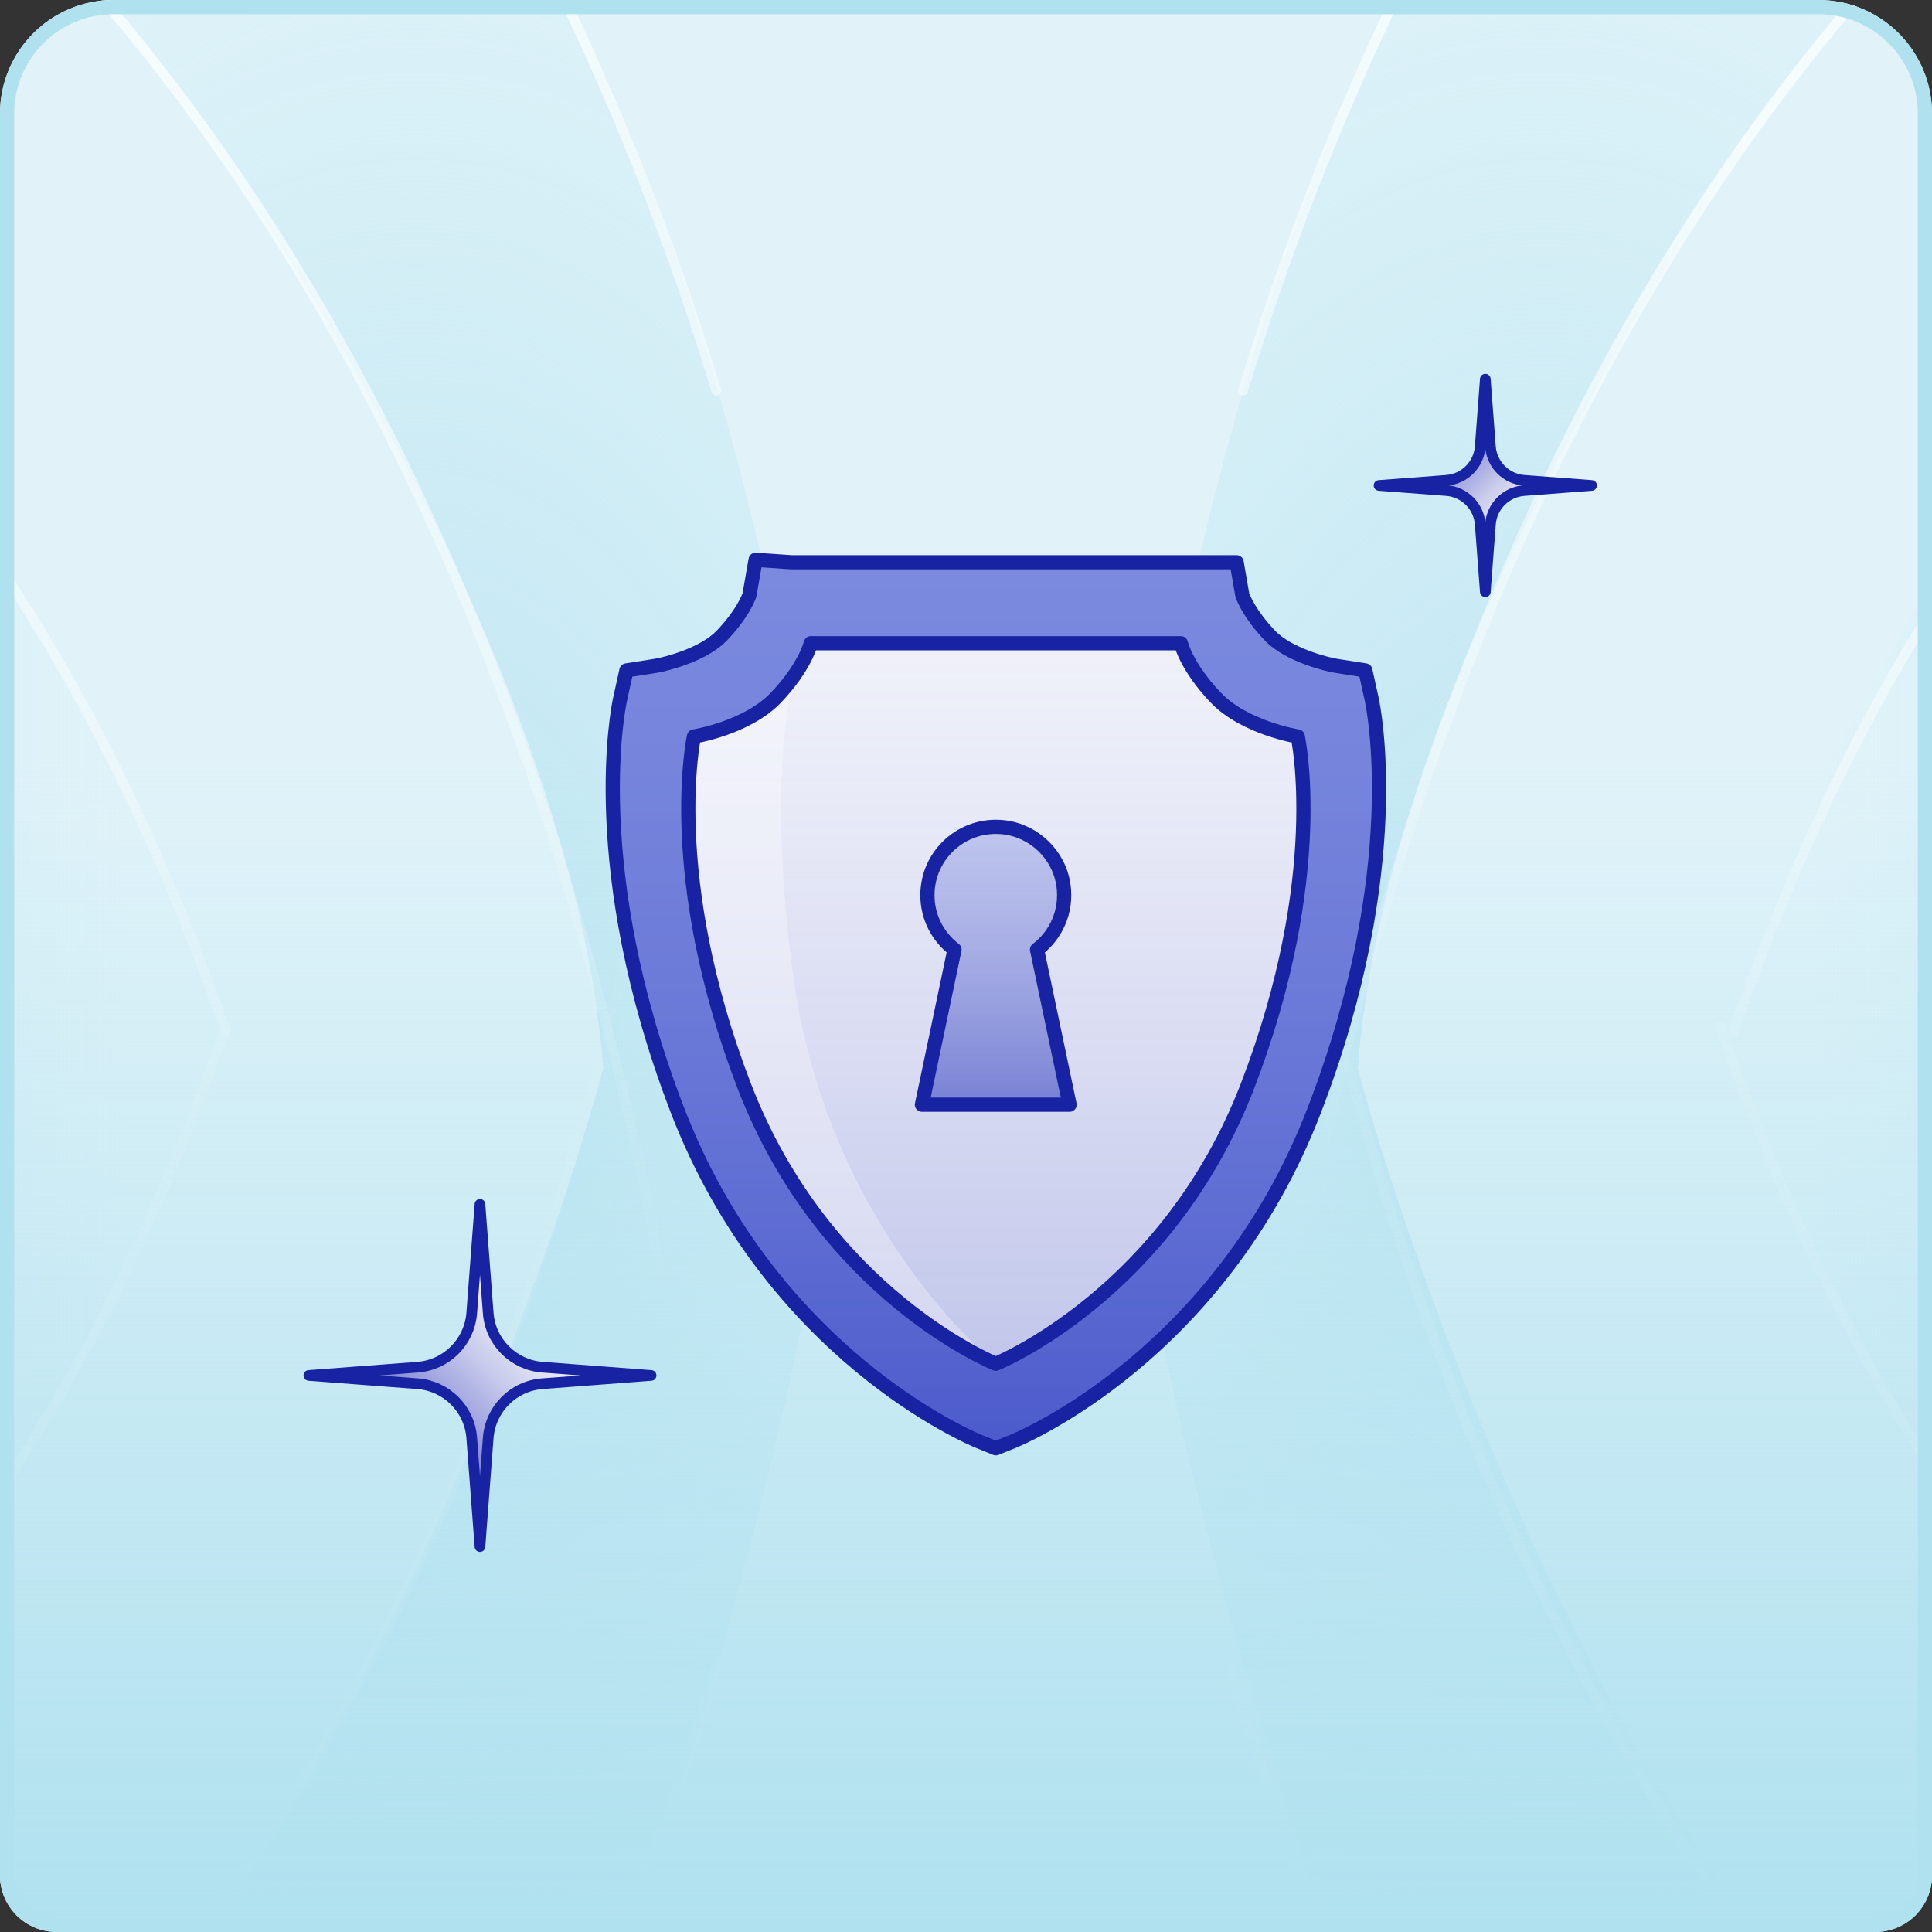
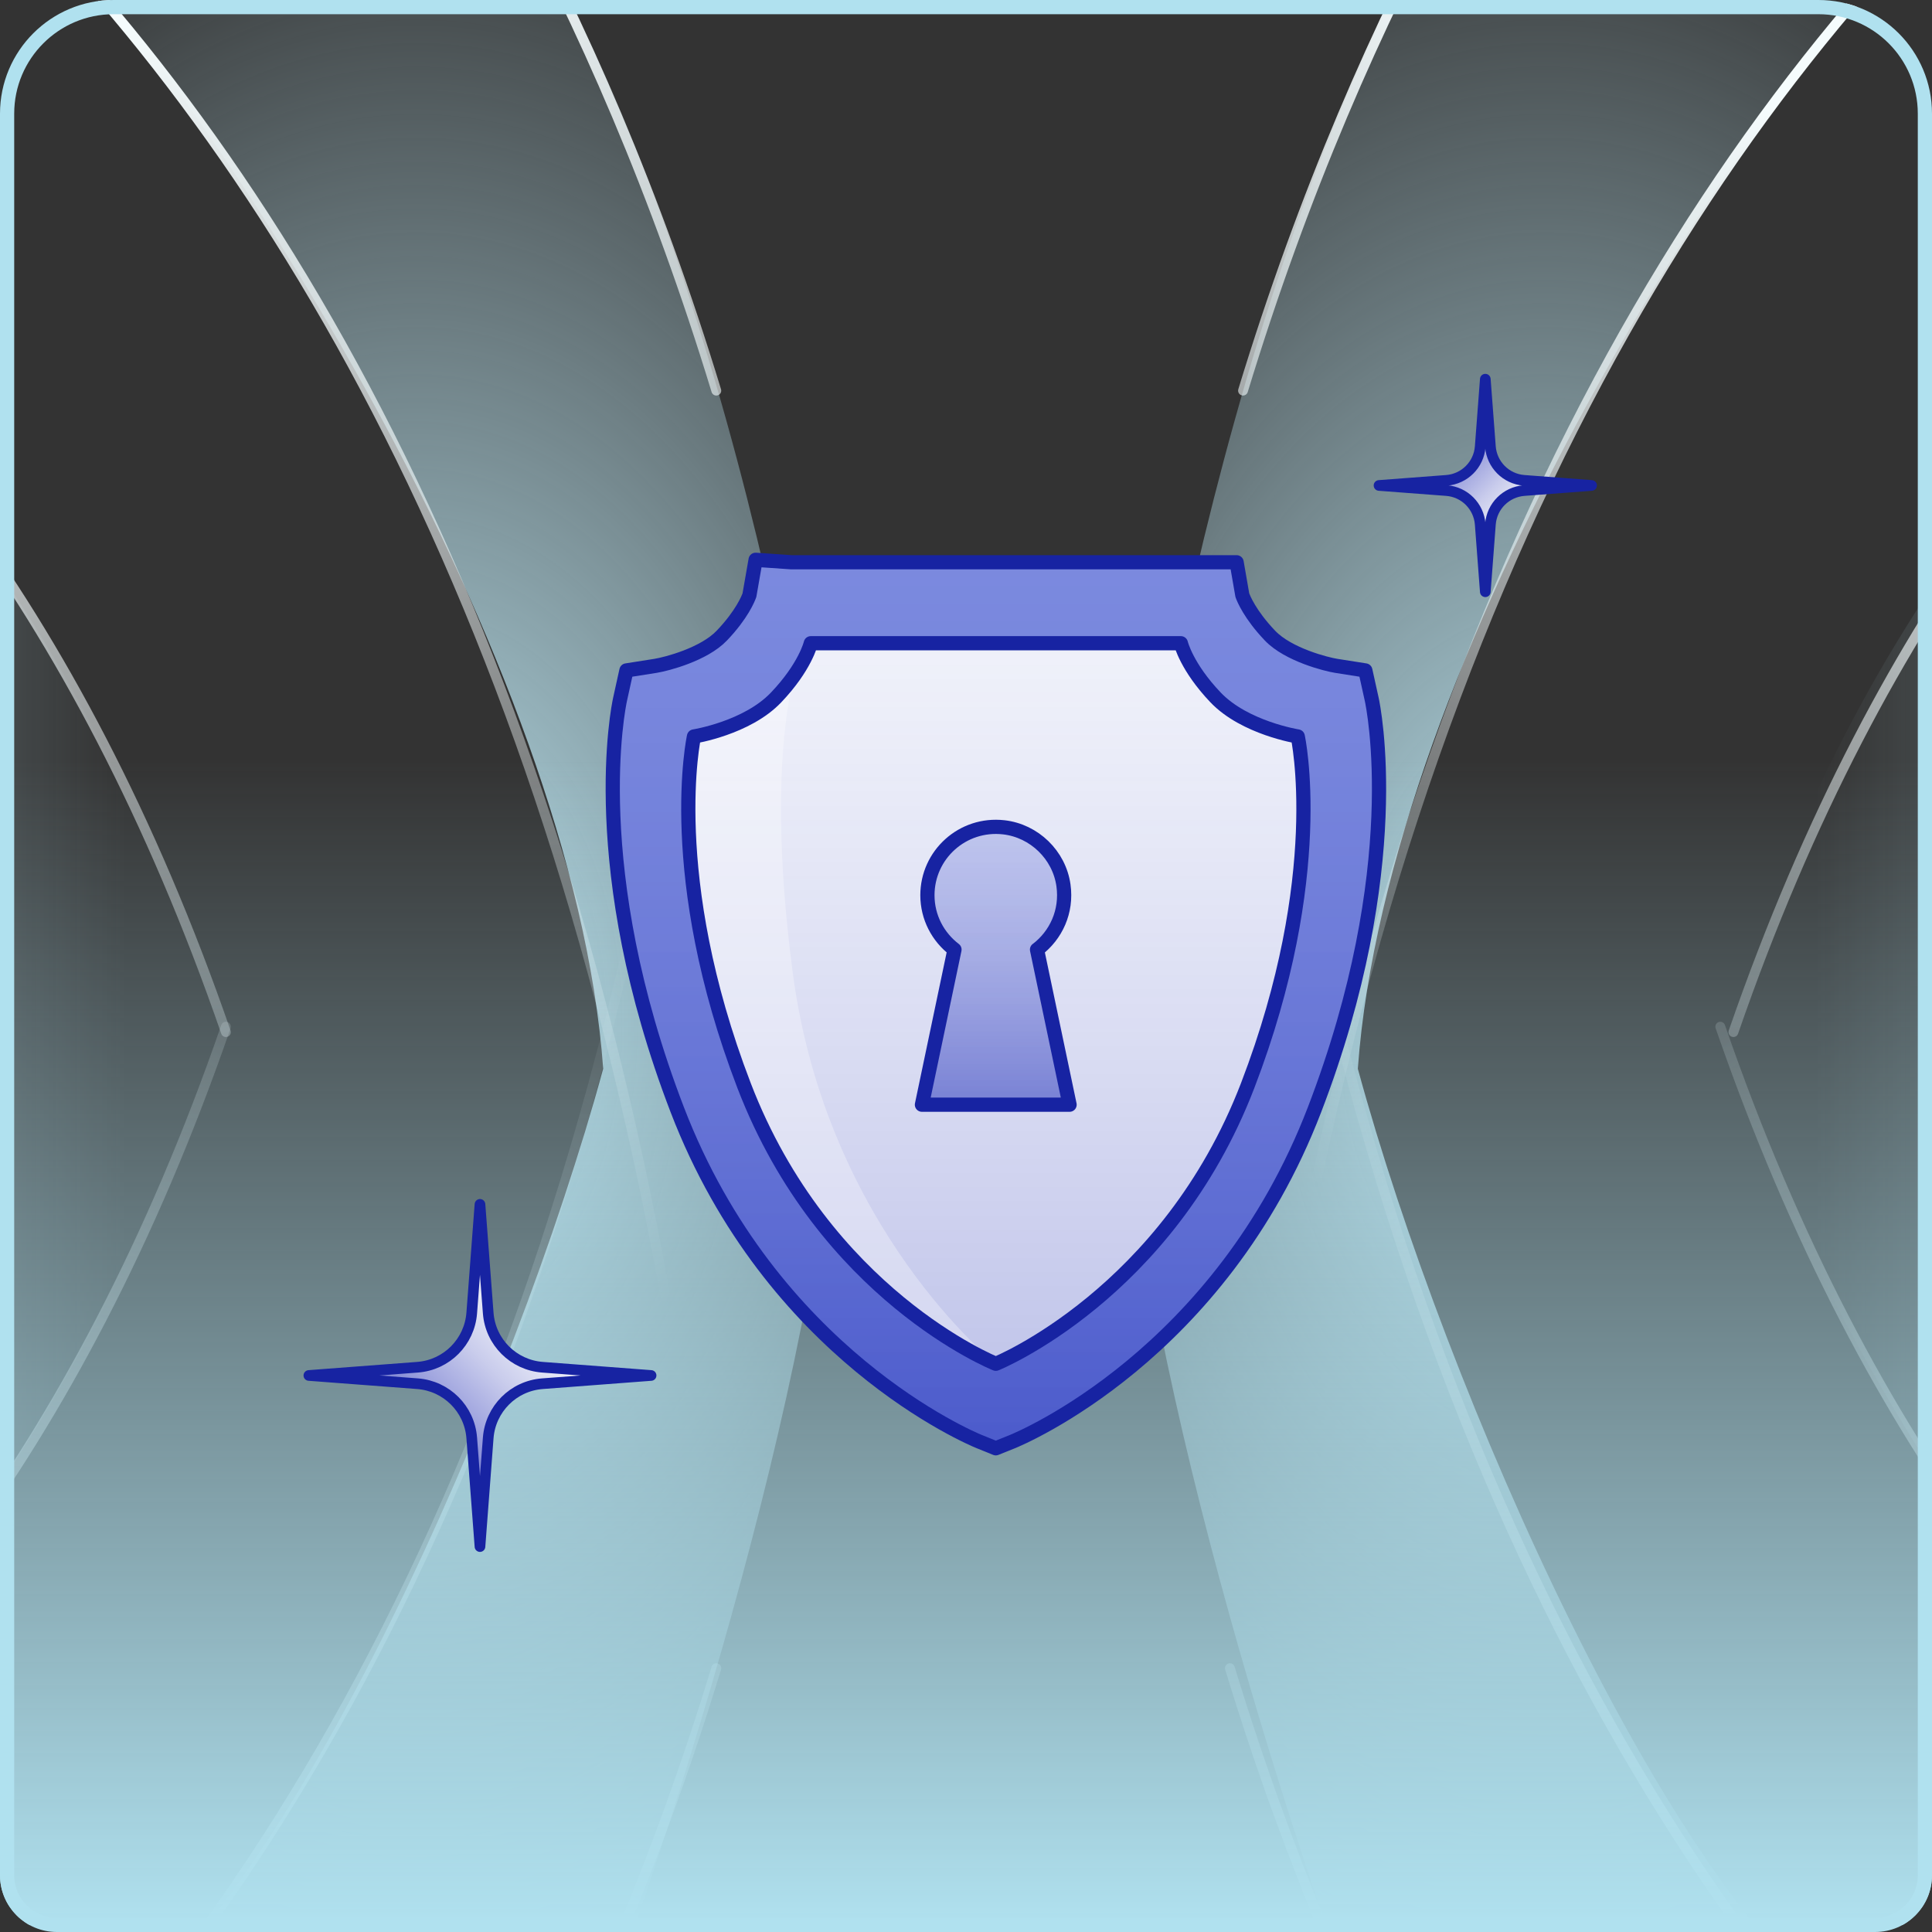
<svg xmlns="http://www.w3.org/2000/svg" width="136" height="136" viewBox="0 0 136 136" fill="none">
  <rect x="0" y="0" width="136" height="136" fill="#333333" stroke="none" />
  <g clip-path="url(#clip0_301_33794)">
-     <path d="M0 8C0 3.582 3.582 0 8 0H128C132.418 0 136 3.582 136 8V132C136 134.209 134.209 136 132 136H4C1.791 136 0 134.209 0 132V8Z" fill="#E1F3F9" />
    <path d="M42.461 75.233C40.384 46.502 15.807 7.733 0.23 -8.883H34.846C49.8 12.994 57.23 52.848 59.077 70.04C59.353 91.363 47.884 127.386 42.115 142.733H7.154C20.446 133.871 36.23 98.079 42.461 75.233Z" fill="url(#paint0_radial_301_33794)" />
    <path d="M95.582 75.233C97.659 46.502 122.236 7.733 137.812 -8.883H103.197C88.243 12.994 80.812 52.848 78.966 70.04C78.689 91.363 90.159 127.386 95.928 142.733H130.889C117.597 133.871 101.812 98.079 95.582 75.233Z" fill="url(#paint1_radial_301_33794)" />
    <path d="M121.539 72.808C134.693 26.77 171.039 4.27 190.078 2.539V143.424C154.424 139.962 128.116 96.347 121.539 72.808Z" fill="url(#paint2_linear_301_33794)" />
    <path d="M15.115 72.808C1.961 26.77 -34.385 4.27 -53.423 2.539V143.424C-17.769 139.962 8.538 96.347 15.115 72.808Z" fill="url(#paint3_linear_301_33794)" />
    <path d="M-64.5 183.628C-30.999 183.043 38.887 150.923 50.423 27.117M-64.5 143.295C-46.439 144.902 -5.072 132.948 15.902 72.273M-14.248 206.425C0.317 199.703 33.643 172.492 50.423 117.429" stroke="url(#paint4_linear_301_33794)" stroke-width="0.692" stroke-linecap="round" />
    <path d="M201.5 183.628C167.999 183.043 98.113 150.923 86.577 27.117M201.5 143.295C183.439 144.902 142.072 132.948 121.098 72.273M151.248 206.425C136.683 199.703 103.357 172.492 86.577 117.429" stroke="url(#paint5_linear_301_33794)" stroke-width="0.692" stroke-linecap="round" />
    <path d="M202.424 -38.702C168.923 -38.117 99.037 -5.997 87.501 117.809M202.424 1.631C184.362 0.024 142.996 11.978 122.021 72.653M152.172 -61.499C137.607 -54.777 104.28 -27.567 87.501 27.497" stroke="url(#paint6_linear_301_33794)" stroke-width="0.692" stroke-linecap="round" />
    <path d="M-64.5 -38.701C-33.024 -38.152 30.57 -9.765 47.712 96.348M-64.5 1.632C-46.439 0.024 -5.072 11.978 15.902 72.653M-14.248 -61.498C0.317 -54.776 33.643 -27.566 50.423 27.498" stroke="url(#paint7_linear_301_33794)" stroke-width="0.692" stroke-linecap="round" />
    <rect x="-103.5" y="53.5" width="347" height="82" fill="url(#paint8_linear_301_33794)" />
    <path d="M33.207 101.218L33.787 108.869L34.367 101.218C34.523 99.189 36.129 97.56 38.181 97.404L45.832 96.824L38.181 96.244C36.151 96.088 34.523 94.482 34.367 92.43L33.787 84.779L33.207 92.43C33.051 94.46 31.445 96.088 29.393 96.244L21.742 96.824L29.393 97.404C31.423 97.56 33.051 99.166 33.207 101.218Z" fill="url(#paint9_linear_301_33794)" stroke="#1723A2" stroke-width="0.75" stroke-linecap="round" stroke-linejoin="round" />
    <path d="M104.196 31.444L104.556 26.691L104.916 31.444C105.013 32.704 106.011 33.716 107.285 33.813L112.037 34.173L107.285 34.533C106.024 34.63 105.013 35.628 104.916 36.903L104.556 41.655L104.196 36.903C104.099 35.642 103.101 34.63 101.826 34.533L97.074 34.173L101.826 33.813C103.087 33.716 104.099 32.718 104.196 31.444Z" fill="url(#paint10_linear_301_33794)" stroke="#1723A2" stroke-width="0.75" stroke-linecap="round" stroke-linejoin="round" />
    <path d="M68.945 101.484C68.349 101.24 54.3 95.364 47.676 78.12C41.145 61.124 43.544 49.707 43.647 49.231L44.096 47.194L46.154 46.87C46.956 46.739 49.556 46.057 50.807 44.746C52.226 43.262 52.675 42.125 52.756 41.892L53.19 39.406L55.719 39.58H87.05L87.451 41.892C87.532 42.125 87.987 43.262 89.401 44.746C90.695 46.1 93.398 46.767 94.053 46.87L96.111 47.194L96.561 49.231C96.664 49.707 99.063 61.124 92.531 78.12C85.891 95.407 71.842 101.246 71.246 101.489L70.098 101.95L68.95 101.484H68.945Z" fill="#6E7EDD" />
    <path d="M68.945 101.484C68.349 101.24 54.3 95.364 47.676 78.12C41.145 61.124 43.544 49.707 43.647 49.231L44.096 47.194L46.154 46.87C46.956 46.739 49.556 46.057 50.807 44.746C52.226 43.262 52.675 42.125 52.756 41.892L53.19 39.406L55.719 39.58H87.05L87.451 41.892C87.532 42.125 87.987 43.262 89.401 44.746C90.695 46.1 93.398 46.767 94.053 46.87L96.111 47.194L96.561 49.231C96.664 49.707 99.063 61.124 92.531 78.12C85.891 95.407 71.842 101.246 71.246 101.489L70.098 101.95L68.95 101.484H68.945Z" fill="url(#paint11_linear_301_33794)" />
    <path d="M68.945 101.484C68.349 101.24 54.3 95.364 47.676 78.12C41.145 61.124 43.544 49.707 43.647 49.231L44.096 47.194L46.154 46.87C46.956 46.739 49.556 46.057 50.807 44.746C52.226 43.262 52.675 42.125 52.756 41.892L53.19 39.406L55.719 39.58H87.05L87.451 41.892C87.532 42.125 87.987 43.262 89.401 44.746C90.695 46.1 93.398 46.767 94.053 46.87L96.111 47.194L96.561 49.231C96.664 49.707 99.063 61.124 92.531 78.12C85.891 95.407 71.842 101.246 71.246 101.489L70.098 101.95L68.95 101.484H68.945Z" stroke="#1723A2" stroke-linecap="round" stroke-linejoin="round" />
    <path d="M91.354 51.841C91.354 51.841 87.632 51.252 85.572 49.099C83.518 46.942 83.125 45.279 83.125 45.279H57.075C57.075 45.279 56.683 46.947 54.628 49.099C52.574 51.257 48.852 51.841 48.852 51.841C48.852 51.841 46.699 61.624 52.377 76.415C58.027 91.126 69.973 95.952 70.1 96.001C70.1 96.001 82.179 91.122 87.828 76.415C93.507 61.624 91.354 51.841 91.354 51.841Z" fill="white" />
    <path d="M91.354 51.841C91.354 51.841 87.632 51.252 85.572 49.099C83.518 46.942 83.125 45.279 83.125 45.279H57.075C57.075 45.279 56.683 46.947 54.628 49.099C52.574 51.257 48.852 51.841 48.852 51.841C48.852 51.841 46.699 61.624 52.377 76.415C58.027 91.126 69.973 95.952 70.1 96.001C70.1 96.001 82.179 91.122 87.828 76.415C93.507 61.624 91.354 51.841 91.354 51.841Z" fill="url(#paint12_linear_301_33794)" />
    <path opacity="0.3" d="M55.807 68.496C53.592 51.733 56.443 44.721 57.075 45.279C57.708 45.837 56.683 46.946 54.628 49.099C52.574 51.257 48.852 51.84 48.852 51.84C48.852 51.84 46.699 61.624 52.377 76.414C58.027 91.126 69.973 95.951 70.1 96.001C70.1 96.001 58.193 86.543 55.807 68.496Z" fill="white" />
    <path d="M91.354 51.841C91.354 51.841 87.632 51.252 85.572 49.099C83.518 46.942 83.125 45.279 83.125 45.279H57.075C57.075 45.279 56.683 46.947 54.628 49.099C52.574 51.257 48.852 51.841 48.852 51.841C48.852 51.841 46.699 61.624 52.377 76.415C58.027 91.126 69.973 95.952 70.1 96.001C70.1 96.001 82.179 91.122 87.828 76.415C93.507 61.624 91.354 51.841 91.354 51.841Z" stroke="#1723A2" stroke-linecap="round" stroke-linejoin="round" />
    <path d="M73.004 66.846C74.327 65.838 75.12 64.169 74.861 62.325C74.563 60.187 72.806 58.482 70.66 58.237C67.751 57.908 65.284 60.173 65.284 63.017C65.284 64.581 66.033 65.965 67.19 66.846L64.898 77.764H75.291L72.999 66.846H73.004Z" fill="#6E7EDD" fill-opacity="0.3" />
    <path d="M73.004 66.846C74.327 65.838 75.12 64.169 74.861 62.325C74.563 60.187 72.806 58.482 70.66 58.237C67.751 57.908 65.284 60.173 65.284 63.017C65.284 64.581 66.033 65.965 67.19 66.846L64.898 77.764H75.291L72.999 66.846H73.004Z" fill="url(#paint13_linear_301_33794)" />
    <path d="M73.004 66.846C74.327 65.838 75.12 64.169 74.861 62.325C74.563 60.187 72.806 58.482 70.66 58.237C67.751 57.908 65.284 60.173 65.284 63.017C65.284 64.581 66.033 65.965 67.19 66.846L64.898 77.764H75.291L72.999 66.846H73.004Z" stroke="#1723A2" stroke-linejoin="round" />
  </g>
  <path d="M0.5 8C0.5 3.858 3.858 0.5 8 0.5H128C132.142 0.5 135.5 3.858 135.5 8V132C135.5 133.933 133.933 135.5 132 135.5H4C2.067 135.5 0.5 133.933 0.5 132V8Z" stroke="#B0E1EF" />
  <defs>
    <radialGradient id="paint0_radial_301_33794" cx="0" cy="0" r="1" gradientUnits="userSpaceOnUse" gradientTransform="translate(29.312 72.117) scale(54.692 85.292)">
      <stop stop-color="#BDE6F2" />
      <stop offset="1" stop-color="#BDE6F2" stop-opacity="0" />
    </radialGradient>
    <radialGradient id="paint1_radial_301_33794" cx="0" cy="0" r="1" gradientUnits="userSpaceOnUse" gradientTransform="translate(108.731 72.117) rotate(180) scale(54.692 85.292)">
      <stop stop-color="#BDE6F2" />
      <stop offset="1" stop-color="#BDE6F2" stop-opacity="0" />
    </radialGradient>
    <linearGradient id="paint2_linear_301_33794" x1="199.424" y1="71.424" x2="127.77" y2="71.424" gradientUnits="userSpaceOnUse">
      <stop stop-color="#BDE6F2" />
      <stop offset="1" stop-color="#BDE6F2" stop-opacity="0" />
    </linearGradient>
    <linearGradient id="paint3_linear_301_33794" x1="-62.769" y1="71.424" x2="8.884" y2="71.424" gradientUnits="userSpaceOnUse">
      <stop stop-color="#BDE6F2" />
      <stop offset="1" stop-color="#BDE6F2" stop-opacity="0" />
    </linearGradient>
    <linearGradient id="paint4_linear_301_33794" x1="-81.542" y1="213.001" x2="44.354" y2="62.596" gradientUnits="userSpaceOnUse">
      <stop offset="0.222" stop-color="#F5FCFD" />
      <stop offset="1" stop-color="#F5FCFD" stop-opacity="0" />
    </linearGradient>
    <linearGradient id="paint5_linear_301_33794" x1="218.542" y1="213.001" x2="92.646" y2="62.596" gradientUnits="userSpaceOnUse">
      <stop offset="0.222" stop-color="#F5FCFD" />
      <stop offset="1" stop-color="#F5FCFD" stop-opacity="0" />
    </linearGradient>
    <linearGradient id="paint6_linear_301_33794" x1="138.924" y1="-11.499" x2="94.115" y2="84.356" gradientUnits="userSpaceOnUse">
      <stop offset="0.222" stop-color="#F5FCFD" />
      <stop offset="1" stop-color="#F5FCFD" stop-opacity="0" />
    </linearGradient>
    <linearGradient id="paint7_linear_301_33794" x1="-9" y1="-20.999" x2="34.879" y2="96.359" gradientUnits="userSpaceOnUse">
      <stop offset="0.222" stop-color="#F5FCFD" />
      <stop offset="1" stop-color="#F5FCFD" stop-opacity="0" />
    </linearGradient>
    <linearGradient id="paint8_linear_301_33794" x1="83.635" y1="135.5" x2="83.635" y2="53.5" gradientUnits="userSpaceOnUse">
      <stop stop-color="#B0E1EF" />
      <stop offset="1" stop-color="#B0E1EF" stop-opacity="0" />
    </linearGradient>
    <linearGradient id="paint9_linear_301_33794" x1="39.795" y1="90.807" x2="27.779" y2="102.822" gradientUnits="userSpaceOnUse">
      <stop stop-color="white" />
      <stop offset="0.11" stop-color="#F8F8FC" />
      <stop offset="0.27" stop-color="#E6E8F6" />
      <stop offset="0.45" stop-color="#C9CCEC" />
      <stop offset="0.65" stop-color="#A0A5DF" />
      <stop offset="0.86" stop-color="#6C74CD" />
      <stop offset="1" stop-color="#4751C1" />
    </linearGradient>
    <linearGradient id="paint10_linear_301_33794" x1="108.288" y1="37.911" x2="100.824" y2="30.447" gradientUnits="userSpaceOnUse">
      <stop stop-color="white" />
      <stop offset="0.11" stop-color="#F8F8FC" />
      <stop offset="0.27" stop-color="#E6E8F6" />
      <stop offset="0.45" stop-color="#C9CCEC" />
      <stop offset="0.65" stop-color="#A0A5DF" />
      <stop offset="0.86" stop-color="#6C74CD" />
      <stop offset="1" stop-color="#4751C1" />
    </linearGradient>
    <linearGradient id="paint11_linear_301_33794" x1="70.331" y1="101.95" x2="70.331" y2="39.406" gradientUnits="userSpaceOnUse">
      <stop stop-color="#1926B2" stop-opacity="0.4" />
      <stop offset="1" stop-color="#B0B8E5" stop-opacity="0.2" />
    </linearGradient>
    <linearGradient id="paint12_linear_301_33794" x1="70.103" y1="96.001" x2="70.103" y2="45.279" gradientUnits="userSpaceOnUse">
      <stop stop-color="#656FCB" stop-opacity="0.4" />
      <stop offset="1" stop-color="#B0B8E5" stop-opacity="0.2" />
    </linearGradient>
    <linearGradient id="paint13_linear_301_33794" x1="70.138" y1="77.764" x2="70.138" y2="58.205" gradientUnits="userSpaceOnUse">
      <stop stop-color="#1926B2" stop-opacity="0.4" />
      <stop offset="1" stop-color="#B0B8E5" stop-opacity="0.2" />
    </linearGradient>
    <clipPath id="clip0_301_33794">
      <path d="M0 8C0 3.582 3.582 0 8 0H128C132.418 0 136 3.582 136 8V132C136 134.209 134.209 136 132 136H4C1.791 136 0 134.209 0 132V8Z" fill="white" />
    </clipPath>
  </defs>
</svg>